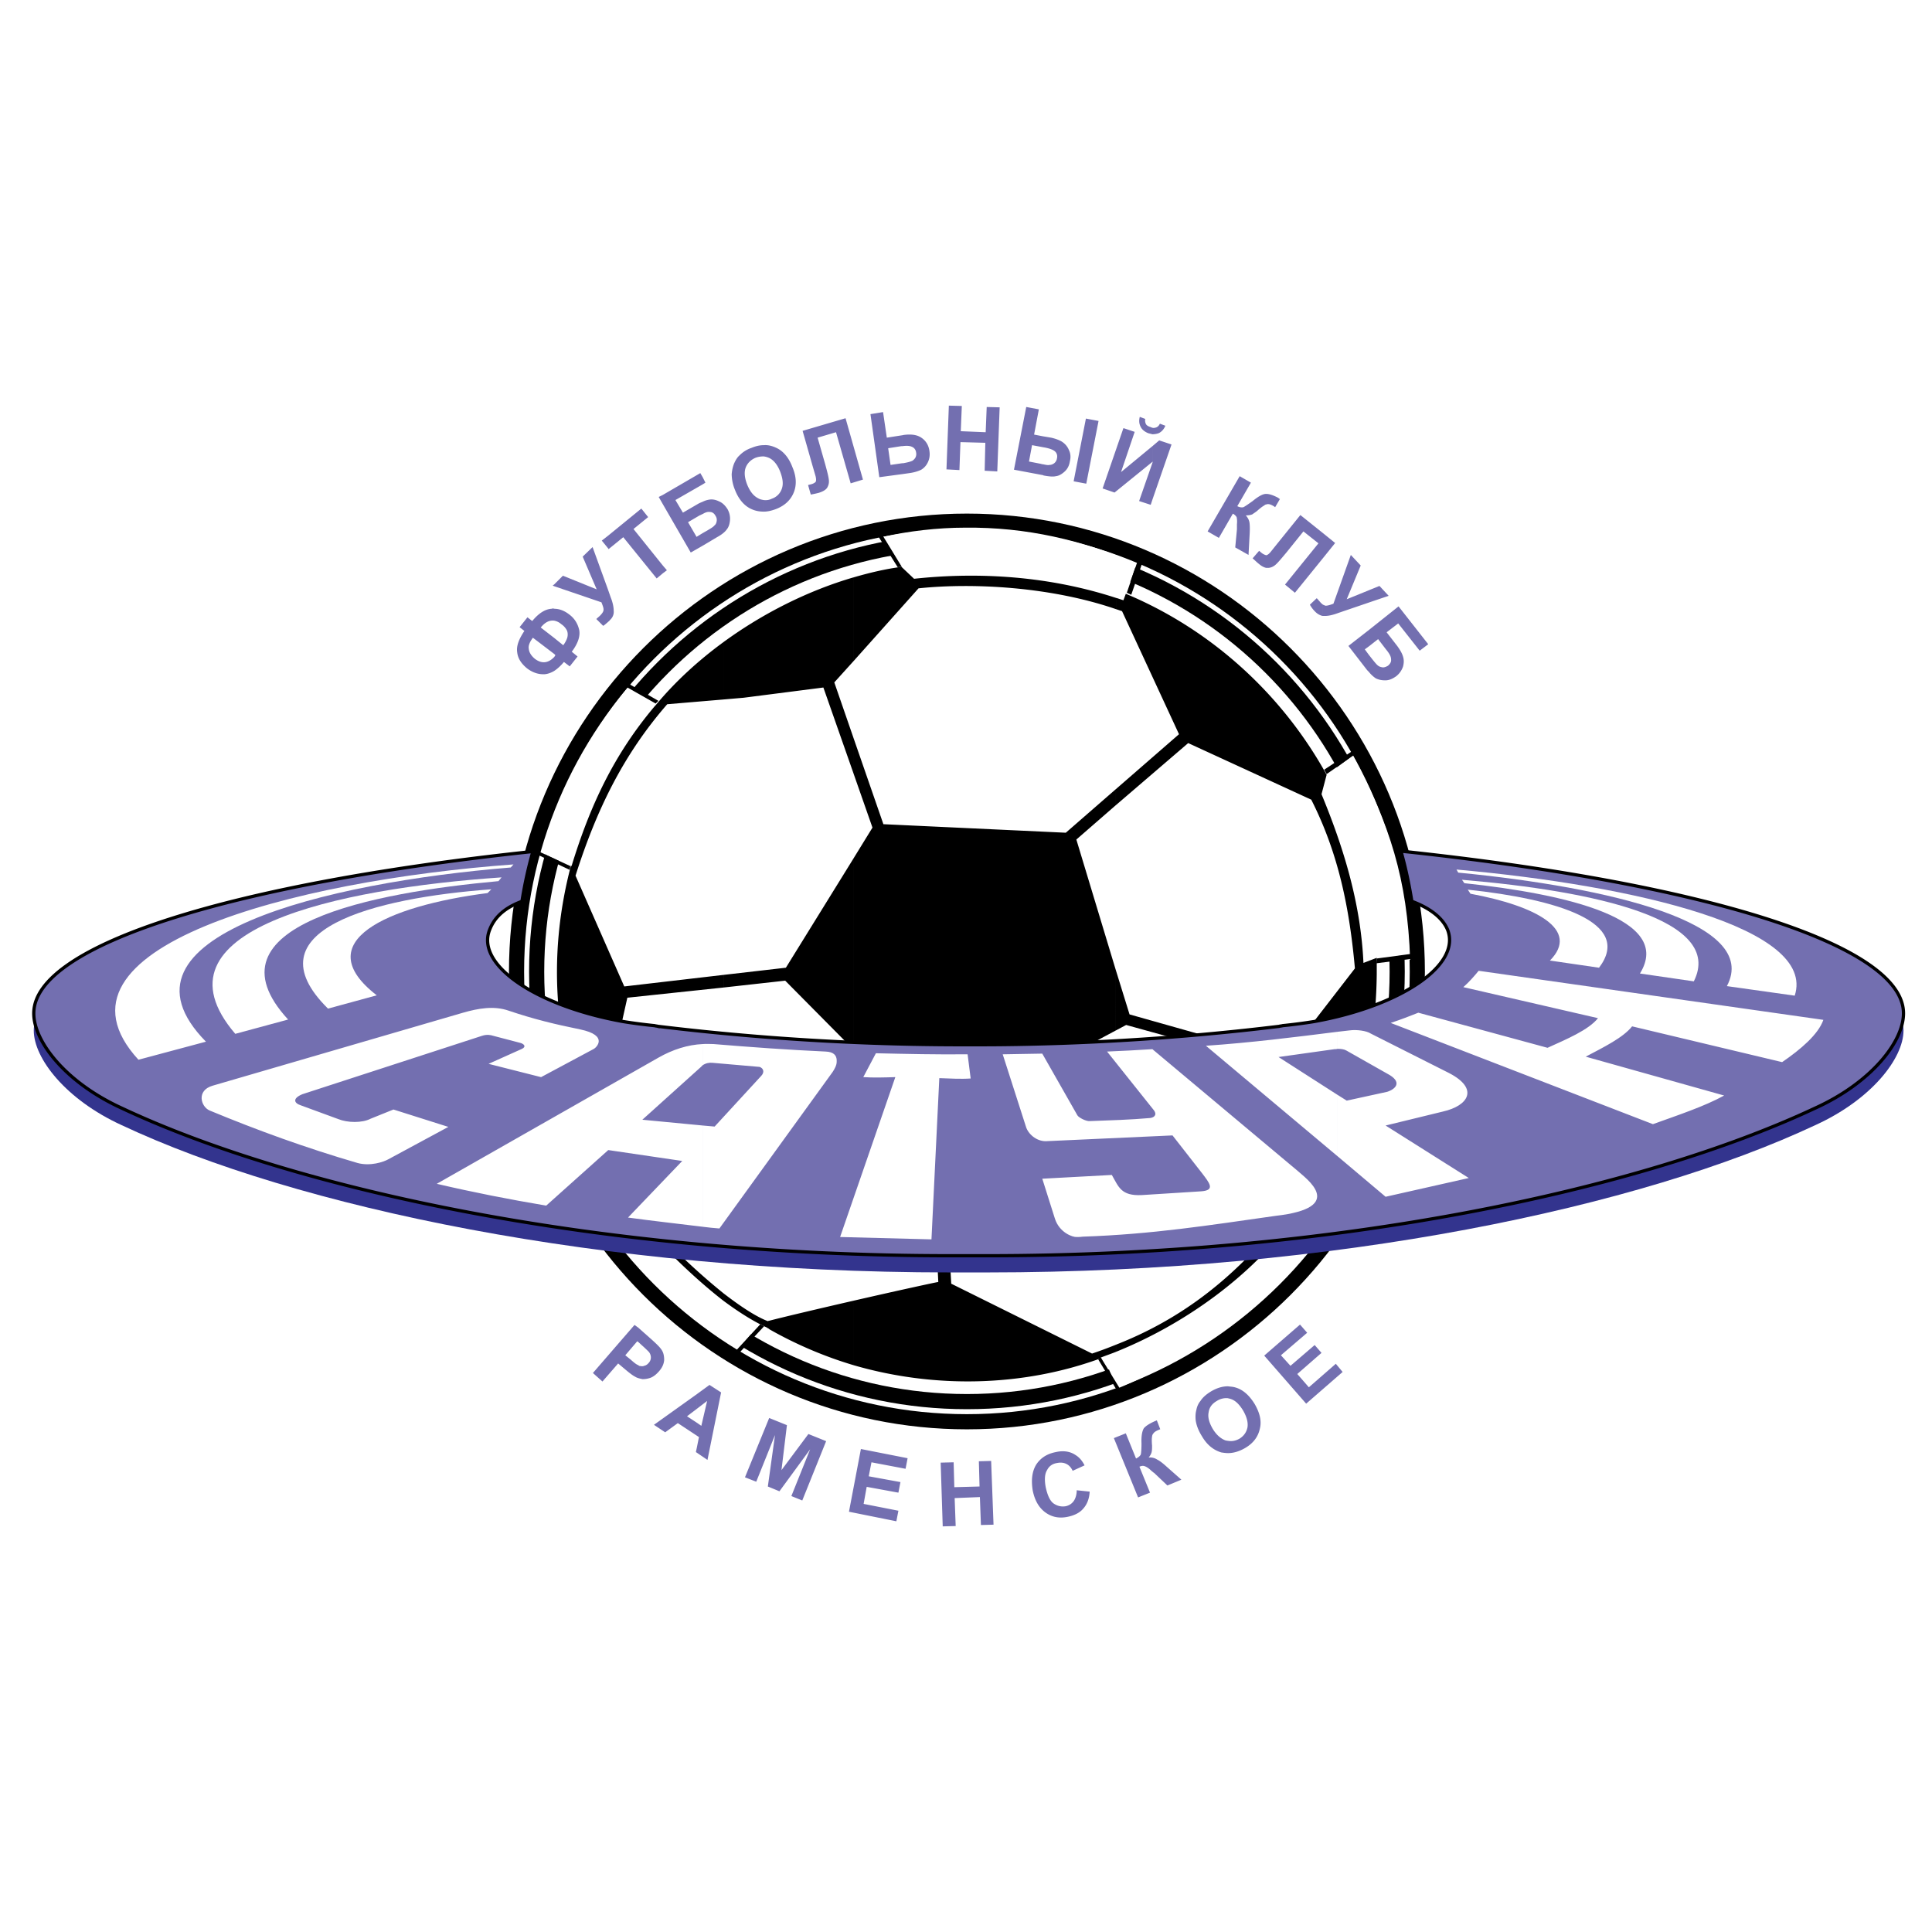
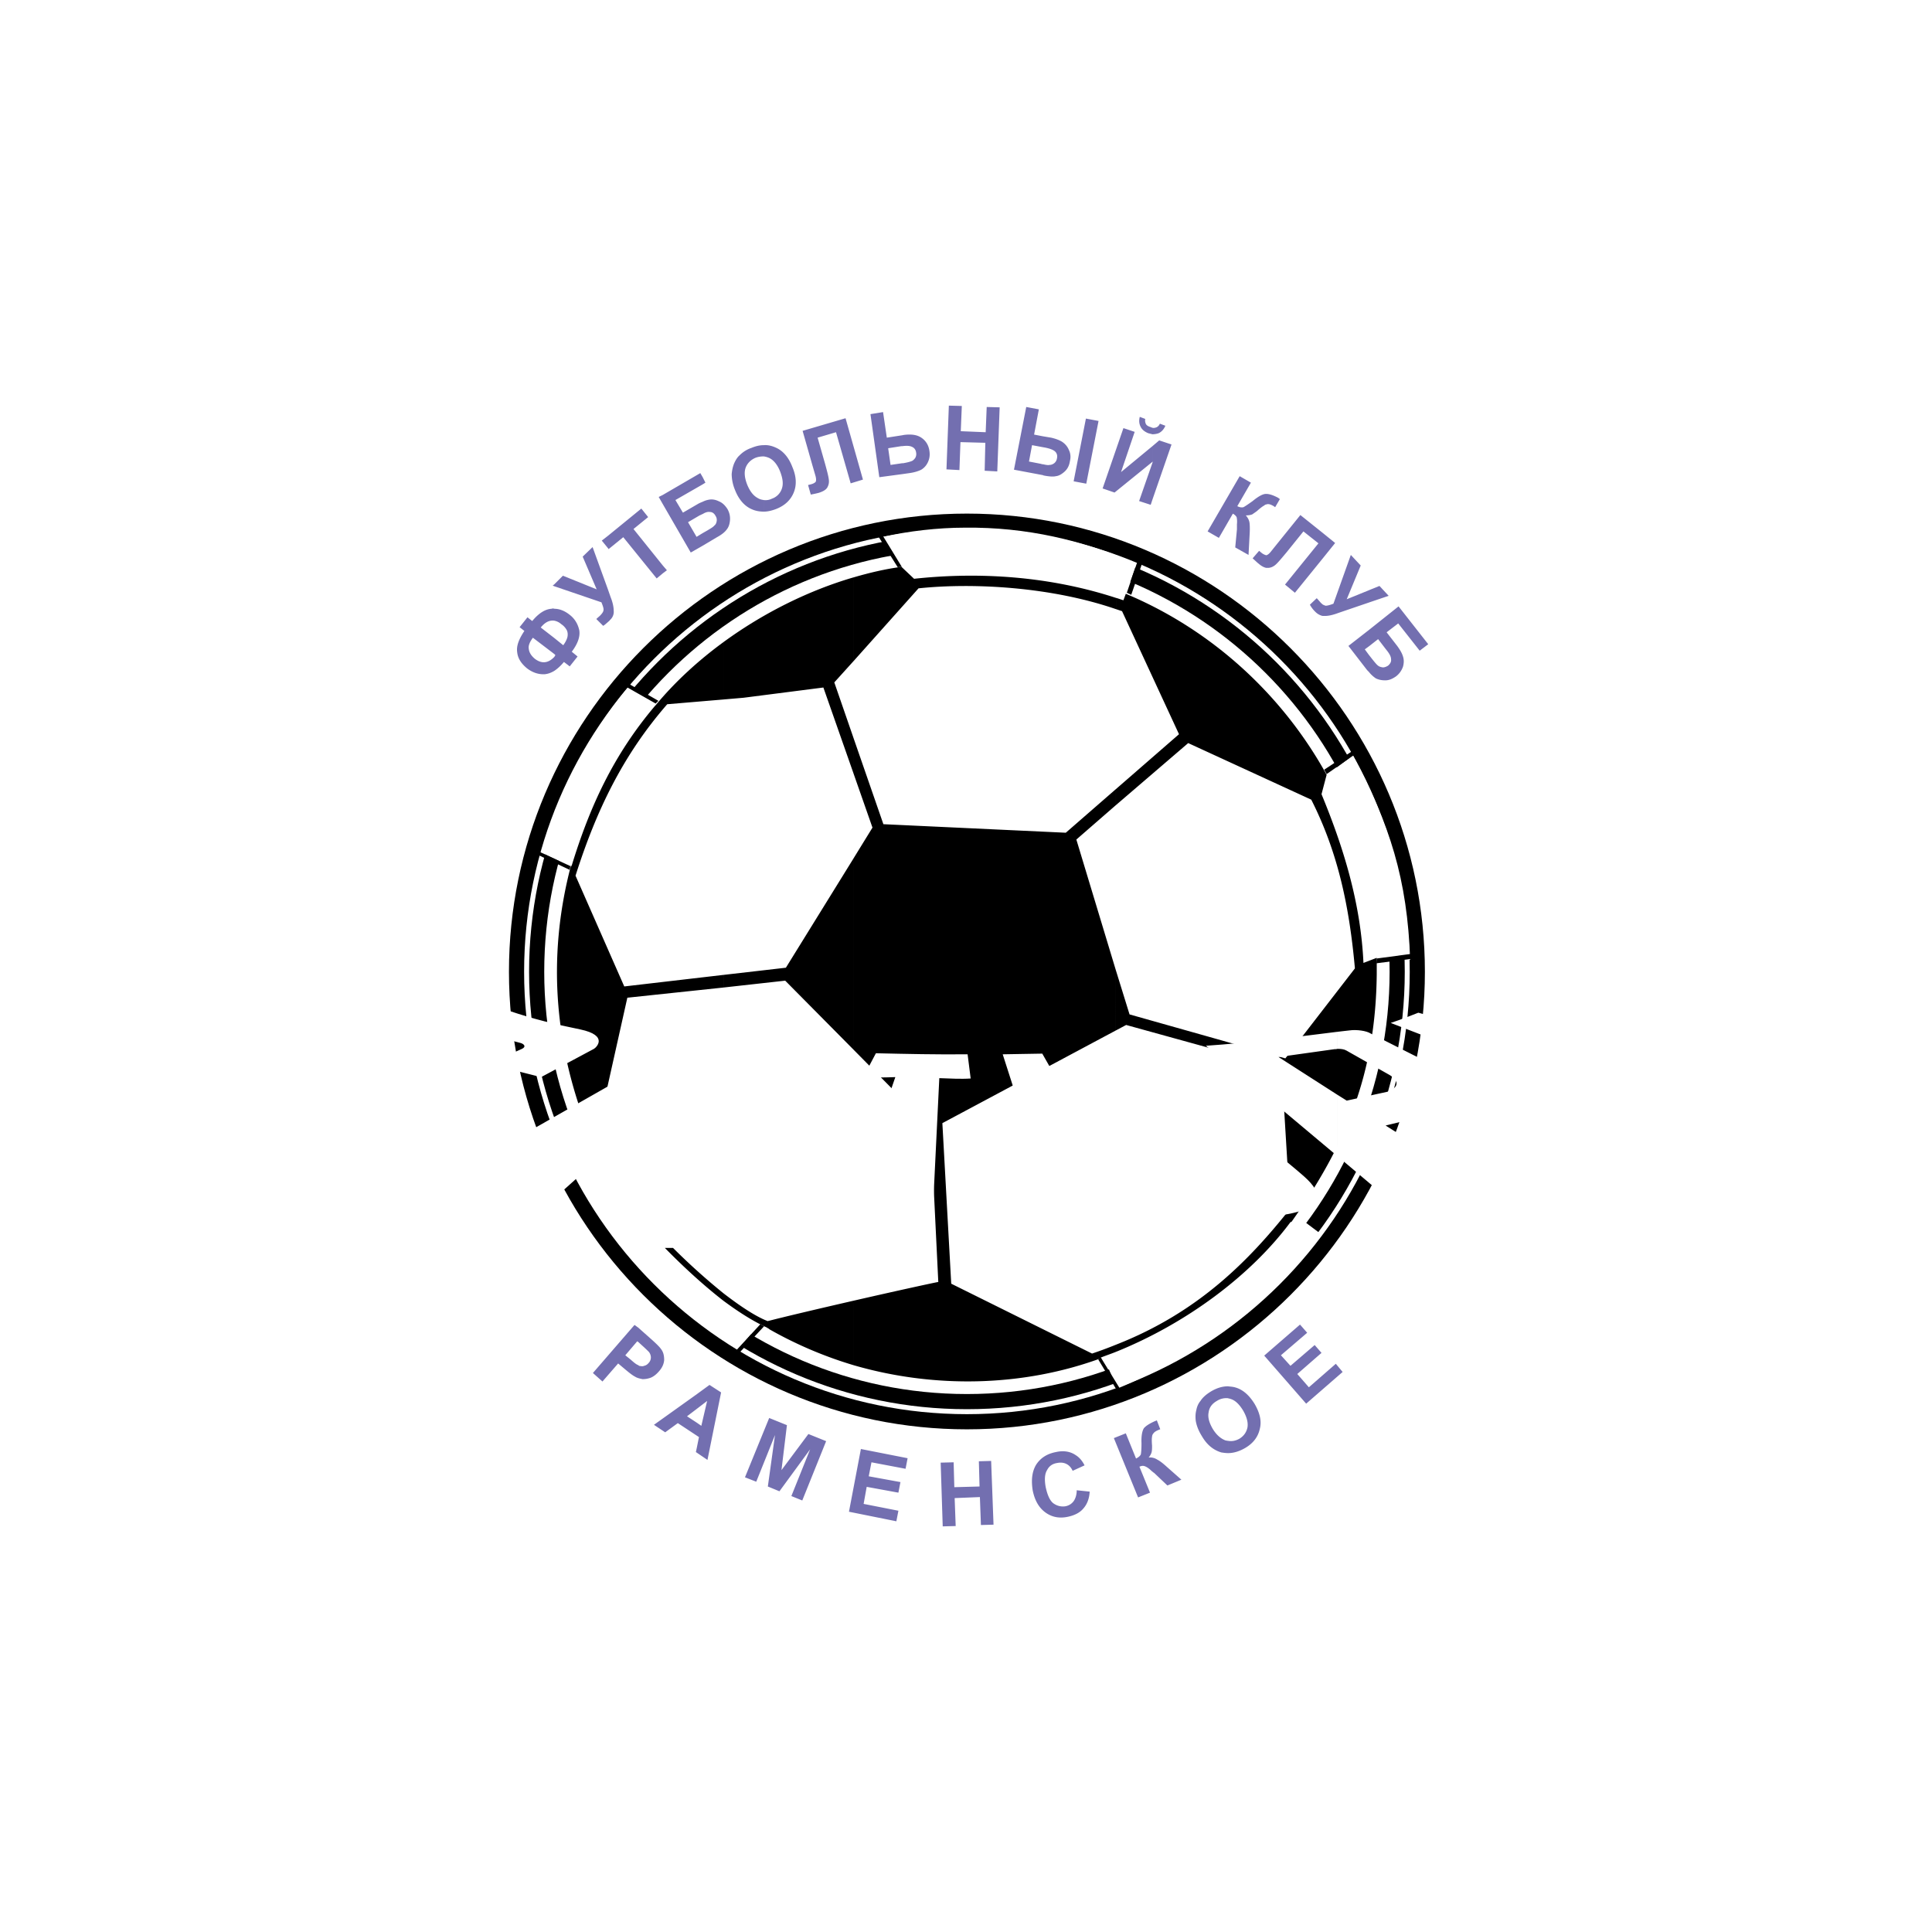
<svg xmlns="http://www.w3.org/2000/svg" width="2500" height="2500" viewBox="0 0 192.756 192.756">
  <path fill-rule="evenodd" clip-rule="evenodd" fill="#fff" d="M0 0h192.756v192.756H0V0z" />
  <path d="M96.47 141.848c24.729 0 44.936-20.168 44.936-44.891 0-24.758-20.207-44.959-44.936-44.959-24.763 0-44.935 20.201-44.935 44.959.001 24.723 20.172 44.891 44.935 44.891z" fill-rule="evenodd" clip-rule="evenodd" fill="#fff" stroke="#000" stroke-width="1.512" stroke-miterlimit="2.613" />
  <path d="M96.47 139.84c23.641 0 42.928-19.281 42.928-42.883 0-23.67-19.287-42.953-42.928-42.953S53.542 73.286 53.542 96.957c0 23.602 19.288 42.883 42.928 42.883" fill="none" stroke="#000" stroke-width="1.512" stroke-miterlimit="2.613" />
  <path d="M56.06 86.04c1.735-6.155 4.66-11.63 8.844-16.323l-2.144-1.259c-3.843 4.489-6.938 10.508-8.708 16.63l2.008.952zM89.429 55.739c2.143-.34 4.831-.646 7.041-.646 5.614 0 11.258 1.394 16.124 3.469l.816-2.347c-5.408-2.312-10.986-3.639-17.144-3.57-2.688 0-5.646.34-8.164.918l1.327 2.176zM132.969 76.858c1.055 1.87 2.211 4.217 2.959 6.291 1.906 5.306 2.246 8.298 2.314 12.549l2.449.068c-.273-8.06-2.041-13.535-5.715-20.405l-2.007 1.497zM110.52 136.338c6.973-2.822 14.932-8.537 19.354-14.658l1.906 1.43c-5.002 6.801-12.586 12.277-20.342 15.439l-.918-2.211zM75.245 132.732c-6.565-3.945-15.137-12.889-17.484-20.133l-2.041.852c3.232 7.787 9.422 15.812 17.926 21.221l1.599-1.94z" fill-rule="evenodd" clip-rule="evenodd" fill="#fff" />
  <path d="M96.47 137.834c22.518 0 40.887-18.398 40.887-40.877 0-22.548-18.369-40.912-40.887-40.912S55.549 74.409 55.549 96.957c0 22.479 18.403 40.877 40.921 40.877z" fill-rule="evenodd" clip-rule="evenodd" fill="#fff" />
  <path d="M72.217 129.061a64.268 64.268 0 0 1-5.069-4.557h-.816c1.531 1.562 3.64 3.57 5.885 5.305v-.748zm39.867-69.173c-.238-.068-.477-.17-.748-.238v1.122l.611.204 5.682 12.277-6.293 5.475v1.599l7.211-6.189 12.279 5.646c2.721 5.373 3.811 10.814 4.354 16.834l-6.938 8.977-15.547-4.387-1.359-4.387v5.984l1.02-.543 15.512 4.285.85 14.045c-4.047 5.102-9.115 10.34-17.381 13.57v.713c7.006-2.822 13.469-7.617 17.449-12.99l.033.068c5.41-7.652 8.438-14.727 8.539-24.793v-1.258-.34l-1.326.51c-.273-5.952-1.975-11.495-4.184-16.834l.51-1.938c-4.389-7.958-11.43-14.453-20.035-18.058l-.239.646zm-.748-.238c-6.566-2.143-13.539-2.619-20.138-1.905l-1.258-1.19c-1.564.204-3.164.579-4.796 1.055v8.366l6.498-7.278c5.543-.578 13.266-.136 19.695 2.075V59.65h-.001zm-26.193 45.061l7.722 7.82.749 15.373c-.272.033-4.32.918-8.47 1.871v6.426c8.062 2.348 16.941 2.178 24.763-.713l-.102-.035c.51-.203 1.02-.373 1.531-.578v-.713c-.748.305-1.566.611-2.381.883l-14.05-6.971-.884-16.018 17.314-9.252V96.82l-3.947-13.059 3.947-3.435v-1.599l-5 4.354-18.199-.851-2.994-8.638v3.537l1.905 5.441-1.905 3.095v19.046h.001zm0-47.102c-4.422 1.292-8.912 3.502-12.926 6.427v5.748l1.973-.17 7.959-1.021 2.994 8.536v-3.537l-1.904-5.509 1.904-2.108v-8.366zM72.217 98.521l6.123-.68 6.803 6.869V85.666l-6.735 10.883-6.19.713v1.259h-.001zm12.926 31.254c-3.401.781-6.871 1.598-8.436 2.006-.034 0-.068 0-.102.033-1.225-.477-2.755-1.496-4.388-2.754v.748c1.428 1.055 2.892 2.006 4.32 2.652 0 .035.034.035.034.035.068.033.136.066.204.135a40.415 40.415 0 0 0 8.368 3.57v-6.425zM72.217 64.037c-2.518 1.836-4.864 3.979-6.803 6.326l-.068.068c-4.116 4.863-6.497 9.998-8.334 16.018l-.034-.136c-2.482 9.386-1.667 18.739 2.313 27.989l3.299-14.76 9.626-1.02v-1.26l-9.933 1.156-4.863-11.051c2.109-6.632 4.796-12.107 9.15-17.106l5.646-.476v-5.748h.001z" fill-rule="evenodd" clip-rule="evenodd" />
-   <path d="M12.145 112.26c-5.578-2.551-8.776-6.666-8.776-9.455 0-.271.034-.543.103-.814.543 2.754 3.639 6.291 8.673 8.568 17.382 8.164 47.827 14.727 82.659 14.727h3.675c34.83 0 65.24-6.562 82.623-14.727 5.035-2.277 8.129-5.814 8.707-8.568.068.271.104.543.104.814 0 2.789-3.197 6.904-8.811 9.455-17.383 8.162-47.793 14.691-82.623 14.691h-3.675c-34.832 0-65.277-6.529-82.659-14.691z" fill-rule="evenodd" clip-rule="evenodd" fill="#33348e" />
-   <path d="M12.145 110.559c-5.578-2.549-8.776-6.631-8.776-9.453 0-6.904 20.137-12.991 49.799-16.154a43.303 43.303 0 0 0-1.089 4.965h-.034l-.034.034c-1.803.68-2.721 1.667-3.164 2.823-1.395 3.503 4.626 7.584 13.334 9.148 1.055.17 2.109.307 3.129.408.102.033.204.033.34.068a251.676 251.676 0 0 0 30.002 1.836h2.007c10.104 0 20.512-.68 29.969-1.836.102-.035.238-.035.34-.068a52.662 52.662 0 0 0 3.129-.408c8.709-1.564 14.695-5.646 13.334-9.148-.475-1.156-1.699-2.143-3.502-2.823-.035 0-.068 0-.068-.034-.273-1.667-.613-3.333-1.09-5 29.832 3.163 50.141 9.25 50.141 16.188 0 2.822-3.197 6.904-8.811 9.453-17.383 8.164-47.793 14.727-82.623 14.727h-3.675c-34.831 0-65.276-6.562-82.658-14.726z" fill-rule="evenodd" clip-rule="evenodd" fill="#736fb0" stroke="#000" stroke-width=".324" stroke-miterlimit="2.613" />
-   <path d="M37.589 99.303c-6.905-5.339.986-8.91 11.055-10.202l.374-.374c-11.701.85-24.219 4.081-16.293 11.902l4.864-1.326z" fill-rule="evenodd" clip-rule="evenodd" fill="#fff" />
  <path d="M28.745 101.719c-8.708-9.456 8.674-12.686 20.988-13.808l.306-.375c-16.362 1.123-35.479 5.204-26.566 15.61l5.272-1.427z" fill-rule="evenodd" clip-rule="evenodd" fill="#fff" />
  <path d="M20.547 103.928C10.172 93.386 32.589 88.046 50.958 86.55l.272-.307c-21.975 1.599-47.656 8.333-37.417 19.487l6.734-1.802zM83.817 123.416l9.116.236.782-16.086c1.055.035 2.143.104 3.129.035l-.306-2.414c-3.061.033-6.088-.035-9.149-.104l-1.259 2.381c.986.068 2.109.035 3.197 0l-5.51 15.952zM70.108 122.395c.578.068 1.123.135 1.667.17l11.293-15.609c.204-.307.408-.68.408-1.02v-.205c-.034-.443-.306-.781-1.088-.816-3.708-.17-7.484-.441-11.191-.748-.34 0-.714-.033-1.088 0v2.109c.306-.205.646-.273.986-.238l4.694.408c.375.135.511.51.17.883l-4.66 5.068-1.19-.104v10.102h-.001zm-26.532-4.286c3.64.852 7.28 1.564 10.92 2.176l6.19-5.543 7.381 1.088-5.409 5.646c2.483.34 4.967.611 7.45.918v-10.102l-6.021-.576 5.851-5.271c.034-.035.102-.104.17-.17v-2.109c-1.497.068-2.993.545-4.422 1.359l-22.11 12.584zM107.424 123.416c.373 0 .236 0 .611-.035 6.939-.238 12.484-1.121 19.219-2.074 7.213-.816 3.027-3.742 2.211-4.49l-14.49-12.141c-1.496.102-3.027.17-4.523.238l4.693 5.883c.342.512-.102.715-.408.748-1.904.172-4.115.238-6.02.307-.34.035-1.09-.34-1.225-.576l-3.504-6.156c-1.326.033-2.619.033-3.947.068l2.314 7.209c.203.713 1.02 1.461 1.973 1.461l12.654-.578 2.924 3.742c.748.986 1.395 1.734-.066 1.836l-5.92.375c-2.074.102-2.312-.816-2.992-2.008l-6.939.375 1.258 3.979c.441 1.394 1.769 1.87 2.177 1.837zM138.242 119.402l8.299-1.871-8.299-5.238 5.715-1.393c2.551-.578 3.639-2.279.611-3.844l-7.822-3.945c-.41-.271-1.396-.408-2.109-.307-.408.035-.816.104-1.191.137v1.701c.34 0 .646.033.885.17l4.082 2.312c1.496.783.918 1.496 0 1.803l-4.049.883-.918-.576v6.121l4.796 4.047zm-4.797-16.461c-4.32.545-8.674 1.088-13.131 1.395l13.131 11.02v-6.121l-5.885-3.775 5.578-.783c.104 0 .205 0 .307-.033v-1.703zM164.91 112.158c2.449-.883 5.137-1.77 7.109-2.857l-13.811-3.877c1.803-.951 3.742-1.902 4.627-3.025l14.967 3.57c1.836-1.258 3.605-2.754 4.115-4.217l-34.391-4.896c-.477.576-.951 1.121-1.529 1.631l13.436 3.096c-.951 1.189-3.164 2.107-5.035 2.957l-12.891-3.502c-.852.34-1.736.682-2.756 1.02l26.159 10.1zM20.921 110.797c4.762 1.975 9.626 3.742 14.763 5.238 1.259.34 2.585-.102 3.062-.375l5.986-3.23-5.477-1.734-2.278.918c-.851.443-2.313.41-3.232.035l-3.708-1.361c-.748-.238-.851-.715.136-1.121l17.892-5.816c.307-.102.578-.135.918-.068l2.857.748c.476.104.68.408.238.613l-3.333 1.496 5.238 1.326 5.272-2.822c.205-.104 1.531-1.326-1.361-1.939-2.517-.51-4.626-1.02-7.143-1.869-1.462-.512-3.027-.238-4.558.203l-24.968 7.277c-1.664.475-1.188 2.108-.304 2.481zM154.637 95.834c3.027-3.061-1.326-5.442-7.926-6.666l-.271-.408c8.912.952 16.531 3.265 13.096 7.789l-4.899-.715z" fill-rule="evenodd" clip-rule="evenodd" fill="#fff" />
  <path d="M163.617 97.127c3.369-5.442-7.312-7.924-17.518-9.012l-.238-.34c13.299 1.122 26.227 3.979 23.131 10.134l-5.375-.782z" fill-rule="evenodd" clip-rule="evenodd" fill="#fff" />
  <path d="M172.291 98.385c3.367-6.326-11.77-9.862-26.805-11.325l-.17-.306c17.893 1.599 35.922 5.85 33.744 12.584l-6.769-.953z" fill-rule="evenodd" clip-rule="evenodd" fill="#fff" />
  <path fill-rule="evenodd" clip-rule="evenodd" d="M132.119 76.79l3.334-2.211.17.374-3.266 2.279-.238-.442zM112.424 59.139l.441.204 1.293-3.74-.476-.17-1.258 3.706zM89.565 56.589l.408-.034-2.244-3.673-.409.136 2.245 3.571zM65.414 70.192l.272-.272-3.435-1.972-.307.272 3.47 1.972zM56.842 86.788l.068-.374-3.674-1.701v.374l3.606 1.701zM137.357 95.63l-.035.476 4.049-.51.035-.51-4.049.544zM73.034 135.182l.34.205 2.857-3.063-.374-.203-2.823 3.061zM111.744 139.229l.305-.17-2.211-3.606-.272.17 2.178 3.606z" />
  <path d="M136.541 66.995v-1.7l.373.476c.273.34.443.544.58.646.135.102.271.136.475.17.172 0 .342-.068.512-.17.238-.205.34-.408.305-.646 0-.272-.17-.578-.51-.986l-.781-1.02-.953.748V62.88l2.992-2.381 2.961 3.775-.852.646-2.143-2.72-1.156.884 1.055 1.36c.271.374.477.714.578 1.054.102.306.102.646 0 1.02-.137.374-.34.681-.68.952-.34.238-.682.408-1.09.408-.373 0-.68-.068-.951-.204a3.074 3.074 0 0 1-.715-.679zm0-6.87v-1.224l1.088-.442.918.986-2.006.68zm0-1.223v1.224l-2.994 1.021c-.543.204-.986.306-1.359.306h-.238v-1.156c.102.068.203.102.307.136.17 0 .441-.068.781-.204l1.734-4.863.986 1.054-1.395 3.367 2.178-.885zm0 3.978v1.632l-.375.272.375.51v1.7c-.068-.034-.102-.102-.17-.17l-1.838-2.38 2.008-1.564zm-4.592-7.141l1.258-1.564-1.258-1.021v2.585zm0-2.585v2.585l-2.756 3.4-.986-.816 3.334-4.115-1.498-1.19-1.699 2.108c-.512.612-.852 1.021-1.09 1.225-.238.204-.51.306-.748.306h-.17v-1.258c.137-.034.273-.136.441-.34l.682-.85 2.279-2.823 2.211 1.768zm0 7.142v1.156a1.507 1.507 0 0 1-.715-.408 2.908 2.908 0 0 1-.545-.714l.682-.647c.135.137.238.272.34.375.068.102.17.17.238.238zm-5.613-9.964v-1.055c.307 0 .715.136 1.225.408 0 .034.068.068.137.103l-.477.816-.137-.102c-.238-.136-.408-.204-.543-.204a.412.412 0 0 0-.205.034zm0-1.055v1.055c-.068 0-.135.034-.203.102-.137.068-.375.238-.715.544-.17.136-.34.238-.477.34-.17.068-.375.102-.646.102.205.238.34.477.375.782.033.306.033.715 0 1.224l-.104 1.939-1.326-.748.17-1.803v-.17-.34c.035-.34 0-.579-.033-.714a.925.925 0 0 0-.375-.34l-1.395 2.415-1.123-.646 3.199-5.51 1.121.646-1.359 2.347c.271.136.477.136.611.102.137-.068.443-.272.918-.612.578-.476 1.021-.714 1.328-.714h.034v-.001zm0 6.121a1.25 1.25 0 0 1-.51-.272l-.205-.17-.646.748c.307.272.512.476.613.544.271.238.545.374.748.408v-1.258zm-11.361-5.543v-3.673l.035-.136-.035.034v-1.564l.68-.578 1.227.408-1.907 5.509zm0-6.529v-.646c.137.034.273 0 .375-.034.17-.068.271-.17.373-.374l.545.204c-.137.34-.375.612-.68.749a1.958 1.958 0 0 1-.613.101zm0-.647v.646a121.54 121.54 0 0 0-.408-.102c-.34-.136-.611-.34-.748-.612-.17-.306-.203-.646-.102-1.02l.543.204a.824.824 0 0 0 .068.51c.068.136.238.238.477.306.035.035.101.035.17.068zm0 1.837l-3.129 2.584 1.361-4.013-1.123-.374-2.076 6.02 1.191.408 3.775-3.061v-1.564h.001zm0 1.666v3.673l-.17.51-1.156-.374 1.326-3.809zm-10.918 1.225v-1.088c.305.068.51.102.646.068.17 0 .34-.068.475-.17a.745.745 0 0 0 .273-.476c.066-.272 0-.51-.17-.68s-.512-.306-1.021-.408l-.203-.034V43.53l.816.136c.441.102.814.238 1.088.408.307.204.543.477.68.816.17.34.205.714.104 1.122-.068.442-.24.782-.545 1.055-.273.238-.545.408-.852.441-.271.068-.68.035-1.223-.068l-.068-.033zm4.285-5.646l1.26.238-1.225 6.258-1.26-.238 1.225-6.258zm-4.285 1.769v1.088l-1.09-.204-.305 1.632 1.223.238a.313.313 0 0 0 .172.034v1.088l-2.893-.544 1.225-6.258 1.258.238-.475 2.517.885.171zm-14.049 3.775v-1.088h.102c.374-.068.646-.136.816-.204.136-.034.272-.17.375-.306a.756.756 0 0 0 .102-.544c-.033-.272-.17-.477-.408-.579-.205-.102-.51-.136-.986-.068v-1.089l.169-.033c.817-.103 1.395 0 1.837.34.408.306.646.748.714 1.258.068.442 0 .816-.17 1.157a1.68 1.68 0 0 1-.646.714c-.271.136-.68.272-1.19.34l-.715.102zm4.421-.476l.238-6.359 1.293.034-.103 2.517 2.484.102.102-2.517 1.293.034-.238 6.394-1.258-.068.066-2.789-2.482-.067-.102 2.789-1.293-.07zm-4.421-3.402v1.089h-.103l-1.292.204.238 1.666 1.157-.17v1.088l-2.279.306-.884-6.292 1.258-.204.375 2.551 1.53-.238zm-13.811 7.618v-1.156c.272.034.545 0 .817-.136a1.58 1.58 0 0 0 .987-.986c.169-.476.102-1.021-.171-1.734-.272-.68-.646-1.122-1.055-1.326a1.866 1.866 0 0 0-.578-.17v-1.122c.409-.034.817.068 1.191.238.714.306 1.292.953 1.666 1.939.408.952.442 1.802.136 2.55s-.884 1.292-1.735 1.632c-.441.169-.85.271-1.258.271zm3.878-8.059l4.286-1.259 1.735 6.122-1.224.374-1.463-5.102-1.836.544.748 2.619c.204.748.34 1.258.374 1.598.034.306-.034.544-.17.782-.136.204-.408.374-.851.51-.136.034-.408.102-.782.17l-.271-.952.271-.068c.272-.068.408-.17.477-.238.068-.102.068-.306 0-.579l-.307-1.054-.987-3.467zm-3.878 1.428v1.122c-.272 0-.544.034-.816.136-.477.204-.817.544-.987.987-.17.476-.102 1.054.17 1.734.272.646.612 1.088 1.088 1.326.17.102.341.136.544.17v1.156c-.408 0-.816-.068-1.19-.238-.714-.306-1.293-.952-1.667-1.905A4.234 4.234 0 0 1 73 47.305c.034-.375.103-.714.238-1.054.136-.307.306-.612.544-.816a2.985 2.985 0 0 1 1.19-.748c.409-.171.817-.273 1.225-.273zm-6.089 10.032v-1.258l.476-.271c.34-.205.578-.341.68-.477.136-.102.205-.238.239-.442a.7.7 0 0 0-.103-.51c-.136-.272-.34-.408-.578-.408-.204-.034-.442.034-.714.204v-1.225c.204-.102.408-.17.612-.204.34-.068.68 0 1.021.169.34.137.612.408.85.783.204.374.272.748.238 1.122-.034.375-.136.681-.34.919-.17.238-.51.51-.953.748l-1.428.85zm0-6.121v-.714l.272.544-.272.17zm0-.714v.714l-2.722 1.564.749 1.259 1.463-.851c.17-.102.34-.17.51-.238v1.225c-.102.034-.205.102-.306.136l-1.157.68.851 1.462.612-.374v1.258l-1.191.68-2.789-4.829v-.918l3.742-2.177.238.409zm-3.98 9.59v-.782l.408.476-.408.306zm0-7.822v.918l-.408-.714.408-.204zm0 7.04v.782l-.612.51-3.333-4.115-1.463 1.19-.068-.103V53.46l3.334-2.72.68.85-1.462 1.19 2.924 3.639zm-5.476 5.645v-3.265l.272.782c.205.51.306.986.306 1.36.034.34-.102.68-.374.918-.068.103-.136.137-.204.205zm-3.606 2.959l.578.476-.782.986-.579-.442c-.306.375-.646.68-.952.884v-1.395c.034-.068.068-.102.102-.169l-.102-.103v-1.598l.884.714c.204-.271.34-.544.408-.782.068-.271.034-.51-.034-.68a1.654 1.654 0 0 0-.578-.646 1.423 1.423 0 0 0-.68-.34v-1.19c.51 0 1.02.204 1.497.578.544.408.851.952.986 1.564.102.613-.135 1.327-.748 2.143zm3.606-11.563v1.224l-.612-.748.612-.476zm0 5.339l-1.53-4.217-.987.952 1.395 3.265-3.368-1.36-.85.851v.204l4.694 1.599c.135.34.238.612.204.782 0 .136-.136.34-.34.544-.103.102-.238.204-.374.34l.68.68c.137-.068.272-.204.477-.374v-3.266h-.001zm-5.34 8.128c-.34.204-.646.306-.953.34-.646.034-1.225-.17-1.769-.579-.579-.476-.919-.986-.987-1.598-.102-.646.17-1.326.714-2.143l-.476-.374.783-.986.476.374c.647-.783 1.292-1.19 1.939-1.225.068-.034.17-.034.272 0v1.19c-.476-.068-.919.136-1.361.68l1.361 1.054v1.598l-2.143-1.632c-.306.408-.477.782-.409 1.123.035.34.239.68.613.986.68.51 1.327.442 1.939-.204v1.396h.001zm0-8.637v.204l-.17-.068.17-.136zM122.525 144.977v-1.225c.375.068.75 0 1.123-.205.443-.271.715-.645.816-1.156.068-.475-.068-1.02-.441-1.666-.375-.611-.783-1.02-1.26-1.156-.066-.033-.17-.033-.238-.066v-1.191c.205.033.443.033.682.102.783.205 1.428.783 1.973 1.666.51.885.715 1.701.51 2.482-.17.783-.646 1.43-1.463 1.906-.579.337-1.157.509-1.702.509zm7.791-4.932l-4.184-4.795 3.57-3.096.715.816-2.619 2.246.953 1.053 2.414-2.074.682.783-2.416 2.107 1.156 1.326 2.688-2.346.68.816-3.639 3.164zm-7.791-1.734v1.191a1.718 1.718 0 0 0-1.121.271c-.477.271-.75.645-.816 1.121-.104.477.033 1.021.408 1.666.373.613.816.986 1.293 1.158.068 0 .135.033.236.033v1.225c-.236 0-.475-.035-.68-.068-.781-.238-1.428-.748-1.939-1.633-.34-.543-.543-1.088-.611-1.564-.033-.34-.033-.68.068-1.055.068-.34.203-.645.408-.883.238-.375.611-.682 1.055-.953.578-.34 1.123-.509 1.699-.509zm-52.995 6.63v-.543l.205-1.021-.205-.135v-1.293l.442.307.578-2.482-1.021.781v-1.463l1.259-.918 1.156.748-1.36 6.734-1.054-.715zm4.796 2.45l2.416-5.918 1.769.715-.544 4.488 2.687-3.604 1.769.713-2.381 5.918-1.088-.441 1.871-4.66-3.061 4.184-1.157-.477.714-5.135-1.871 4.658-1.124-.441zm10.375 3.435l1.191-6.258 4.66.918-.204 1.055-3.402-.646-.272 1.395 3.164.578-.204 1.055-3.164-.58-.306 1.701 3.47.682-.204 1.053-4.729-.953zm9.354 1.461l-.204-6.359 1.293-.033.068 2.482 2.517-.068-.068-2.518 1.225-.033.238 6.359-1.258.035-.102-2.789-2.518.102.102 2.789-1.293.033zm13.369-3.603l1.293.135c-.035.715-.273 1.293-.646 1.701-.342.408-.885.68-1.566.816-.816.17-1.562.033-2.211-.443-.646-.475-1.053-1.189-1.258-2.176-.17-1.055-.068-1.904.34-2.584.443-.68 1.09-1.09 1.973-1.26.75-.17 1.43-.068 1.973.307.34.205.646.545.885 1.021l-1.189.543c-.137-.305-.34-.543-.613-.68-.271-.137-.578-.17-.918-.102-.477.068-.816.307-1.02.713-.238.375-.273.953-.137 1.701.17.781.408 1.326.748 1.598.375.273.783.375 1.225.307.34-.068.613-.238.816-.51.168-.238.305-.613.305-1.087zm3.707-5.204l1.191-.477 1.02 2.516c.273-.135.408-.271.477-.408.035-.17.068-.543.068-1.121-.033-.715.068-1.225.238-1.496.203-.238.578-.477 1.123-.715.033 0 .066-.033.17-.068l.34.885-.17.068c-.238.102-.408.203-.477.307a.542.542 0 0 0-.17.373c-.035.17-.035.477 0 .885 0 .238 0 .441-.035.611-.033.17-.135.375-.305.578a1.29 1.29 0 0 1 .85.203c.271.137.578.375.951.715l1.465 1.293-1.396.578-1.326-1.258s-.068-.035-.102-.068c-.033-.035-.137-.102-.271-.238-.273-.238-.477-.34-.613-.373-.102-.035-.271-.035-.477.066l1.055 2.586-1.189.475-2.417-5.917zm-47.452-11.019l1.191 1.055c.612.543.952.885 1.088 1.088.238.307.306.68.306 1.088-.033.408-.204.783-.544 1.156-.272.307-.544.51-.816.613a2.284 2.284 0 0 1-.816.135c-.136-.033-.306-.066-.408-.102v-1.293c.034.035.068.035.068.068.204.033.374.068.51 0a.76.76 0 0 0 .442-.271.798.798 0 0 0 .238-.578.907.907 0 0 0-.204-.545c-.102-.102-.341-.34-.681-.645l-.374-.342v-1.427zm5.851 6.631v1.463l-.986.748.986.646v1.293l-1.904-1.258-1.259.918-1.123-.748 4.286-3.062zm0 5.306v.543l-.102-.068.102-.475zm-10.375-7.414l4.15-4.795.374.271v1.428l-.102-.068-1.191 1.396.545.441c.306.271.544.475.748.543v1.293a1.145 1.145 0 0 1-.306-.137c-.272-.135-.613-.408-1.055-.781l-.646-.543-1.565 1.801-.952-.849z" fill-rule="evenodd" clip-rule="evenodd" fill="#736fb0" />
</svg>